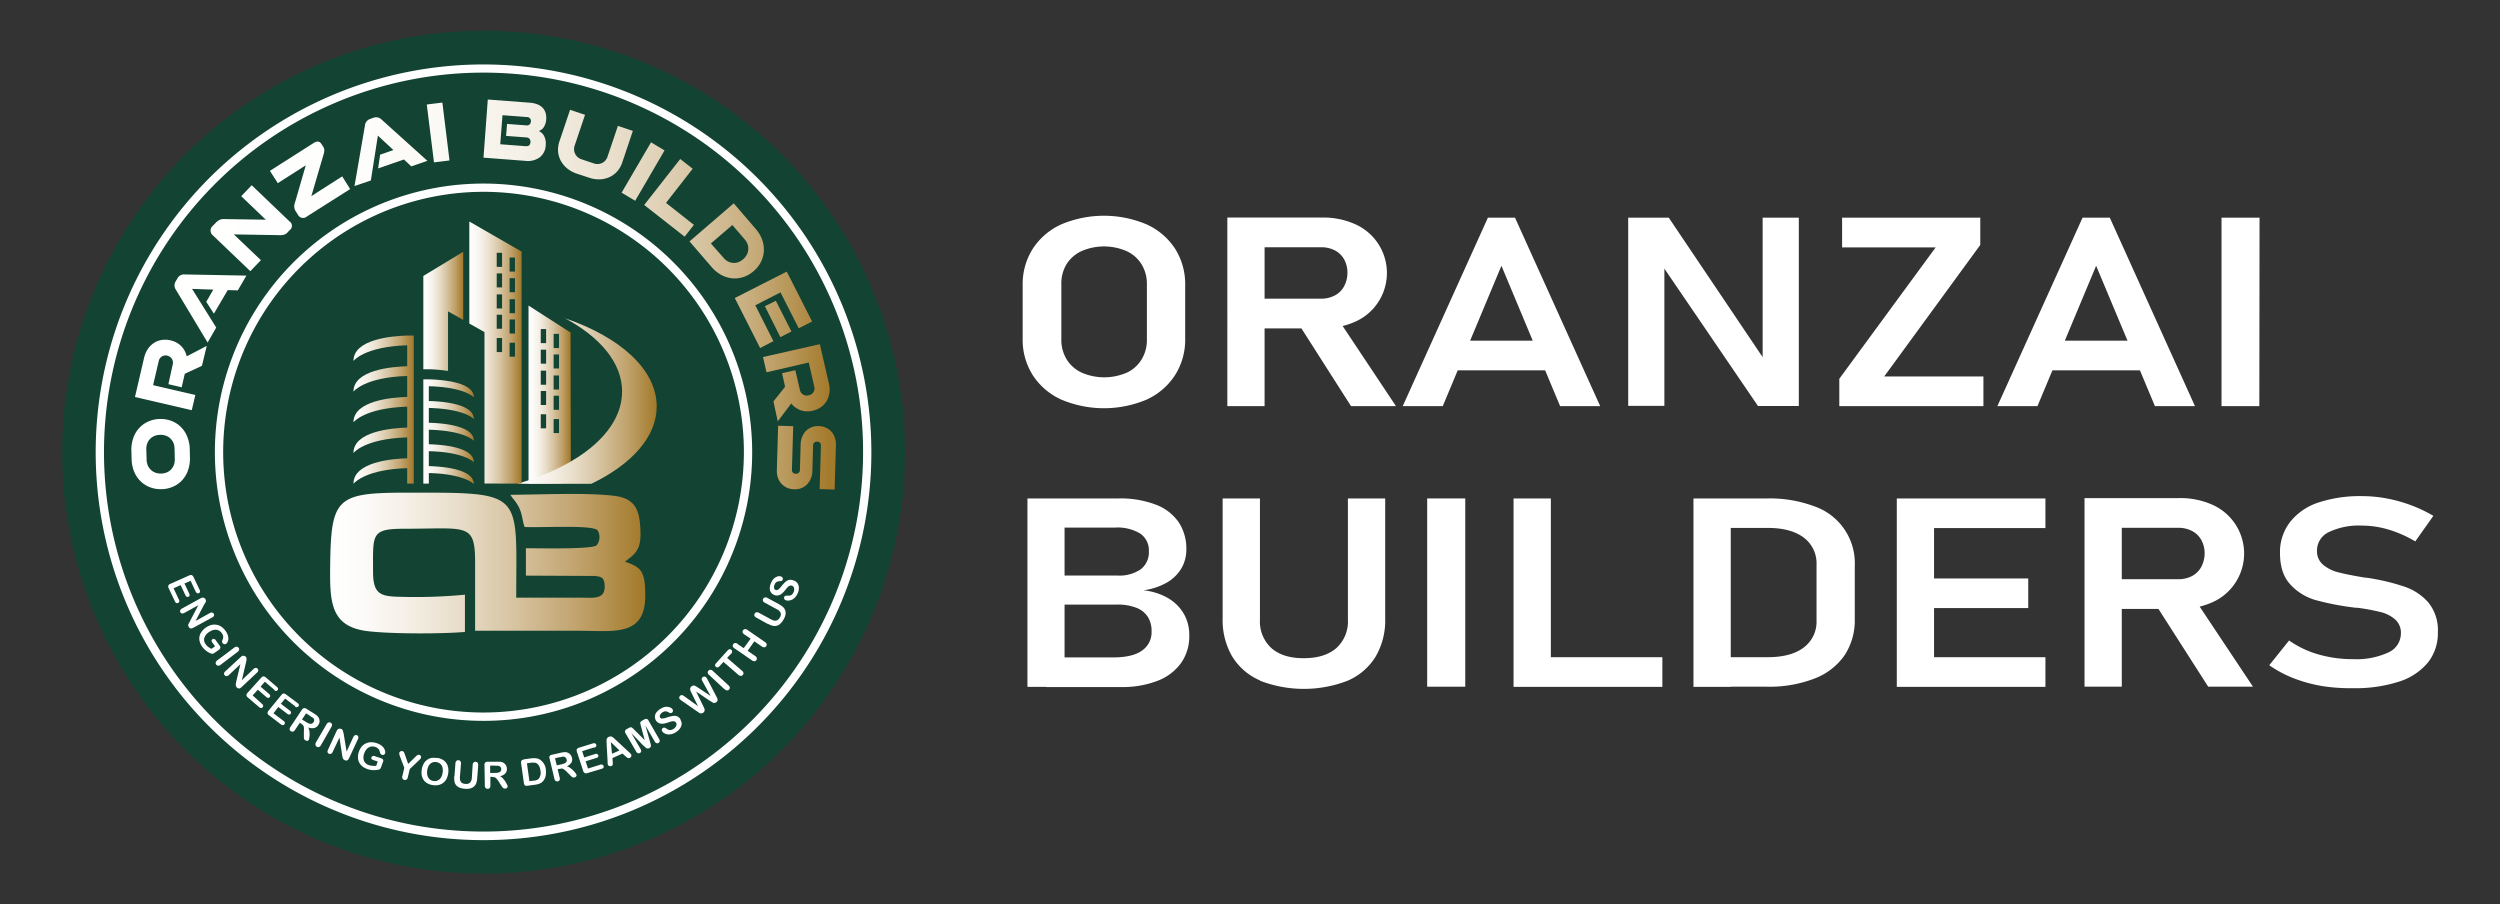
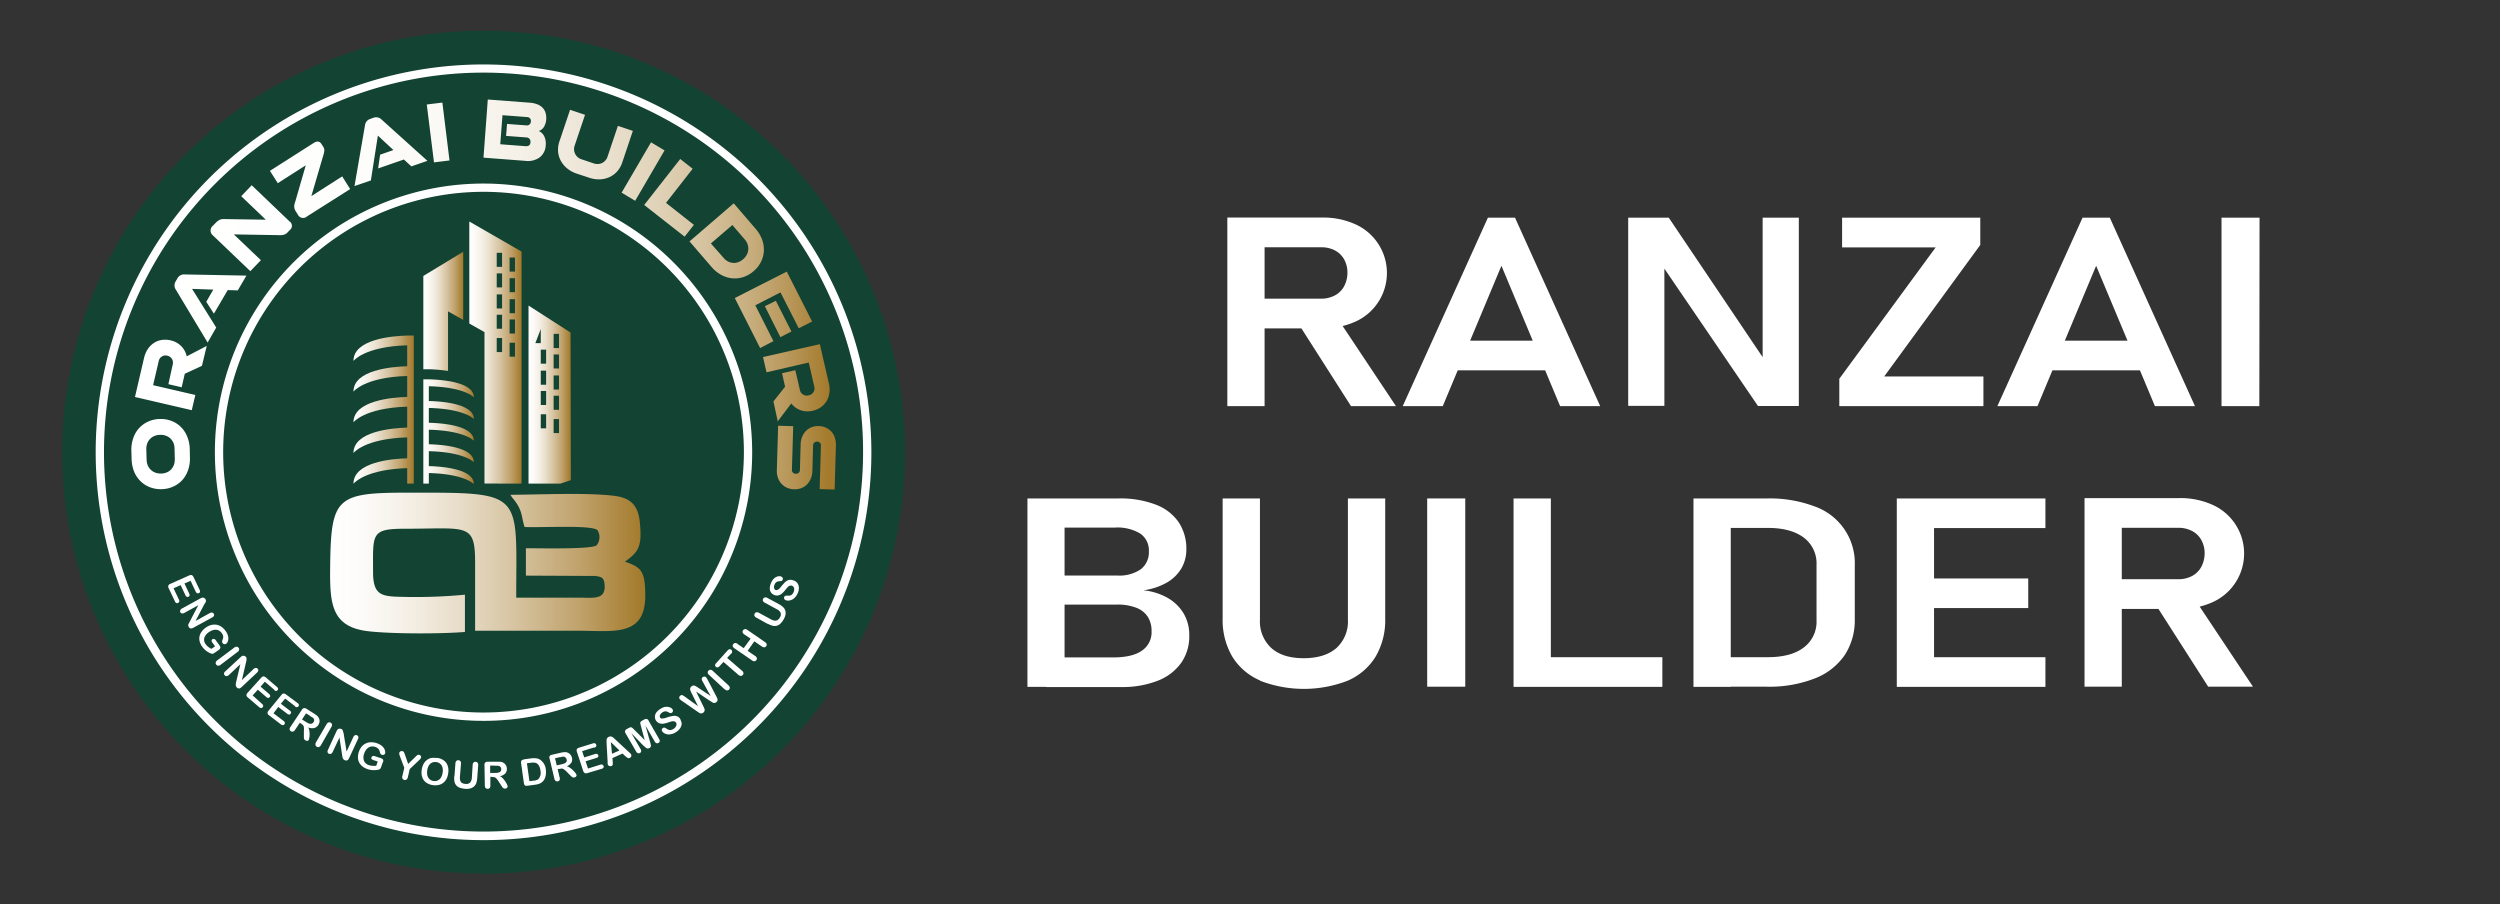
<svg xmlns="http://www.w3.org/2000/svg" xmlns:xlink="http://www.w3.org/1999/xlink" viewBox="0 0 581.81 210.47">
  <rect x="0" y="0" width="581.81" height="210.47" fill="#333333" stroke="none" />
  <defs>
    <style>.a{fill:#134332;}.b{fill:url(#a);}.c,.k{fill:#fff;}.c,.d,.e,.f,.g,.h,.i,.j{fill-rule:evenodd;}.d{fill:url(#b);}.e{fill:url(#c);}.f{fill:url(#d);}.g{fill:url(#e);}.h{fill:url(#f);}.i{fill:url(#g);}.j{fill:url(#h);}</style>
    <linearGradient id="a" x1="30.57" y1="68.56" x2="194.54" y2="68.56" gradientUnits="userSpaceOnUse">
      <stop offset="0" stop-color="#fff" />
      <stop offset="0.3" stop-color="#fefefd" />
      <stop offset="0.44" stop-color="#fbf9f5" />
      <stop offset="0.55" stop-color="#f5f1e8" />
      <stop offset="0.65" stop-color="#ede5d6" />
      <stop offset="0.73" stop-color="#e3d6be" />
      <stop offset="0.81" stop-color="#d6c3a0" />
      <stop offset="0.88" stop-color="#c7ad7d" />
      <stop offset="0.94" stop-color="#b69455" />
      <stop offset="0.99" stop-color="#a47a2c" />
    </linearGradient>
    <linearGradient id="b" x1="76.81" y1="131.05" x2="150.12" y2="131.05" gradientUnits="userSpaceOnUse">
      <stop offset="0" stop-color="#fff" />
      <stop offset="0.1" stop-color="#fcfbf9" />
      <stop offset="0.24" stop-color="#f5f0e7" />
      <stop offset="0.41" stop-color="#e8ddc9" />
      <stop offset="0.59" stop-color="#d6c3a0" />
      <stop offset="0.79" stop-color="#c0a26c" />
      <stop offset="0.99" stop-color="#a47b2d" />
      <stop offset="0.99" stop-color="#a47a2c" />
    </linearGradient>
    <linearGradient id="c" x1="123.04" y1="91.83" x2="132.82" y2="91.83" xlink:href="#b" />
    <linearGradient id="d" x1="120.39" y1="93.25" x2="152.83" y2="93.25" xlink:href="#b" />
    <linearGradient id="e" x1="109.21" y1="82.09" x2="121.37" y2="82.09" xlink:href="#b" />
    <linearGradient id="f" x1="98.52" y1="72.46" x2="107.8" y2="72.46" xlink:href="#b" />
    <linearGradient id="g" x1="82.26" y1="95.32" x2="96.3" y2="95.32" xlink:href="#b" />
    <linearGradient id="h" x1="98.52" y1="100.41" x2="110.27" y2="100.41" xlink:href="#b" />
  </defs>
  <circle class="a" cx="112.54" cy="105.23" r="98.08" />
  <path class="b" d="M181.09,99.08l3.51.1-.3,10.14a.84.84,0,0,0,.89.93.93.93,0,0,0,.7-.23.9.9,0,0,0,.27-.64l.17-6a4.91,4.91,0,0,1,.36-1.74,4.08,4.08,0,0,1,.87-1.35,3.78,3.78,0,0,1,1.31-.86,4.18,4.18,0,0,1,1.68-.27,4.13,4.13,0,0,1,1.67.37,3.87,3.87,0,0,1,1.28.93,3.82,3.82,0,0,1,.79,1.41,5.22,5.22,0,0,1,.25,1.75l-.3,10.31-3.49-.1.3-10.15a.91.91,0,0,0-.22-.64.84.84,0,0,0-.66-.26.94.94,0,0,0-.67.22.87.87,0,0,0-.27.63l-.17,6a4.82,4.82,0,0,1-.36,1.74,4.09,4.09,0,0,1-.88,1.36,3.84,3.84,0,0,1-1.33.87,4.19,4.19,0,0,1-1.67.27,4.32,4.32,0,0,1-1.69-.37,3.94,3.94,0,0,1-2.1-2.35,5,5,0,0,1-.24-1.76ZM180,93.42,182.71,90,182,86.86l3.09-.71,1.06,4.56A1.62,1.62,0,0,0,188.2,92a1.64,1.64,0,0,0,1.12-.75,1.62,1.62,0,0,0,.18-1.3l-1.28-5.58-9.83,2.27-.82-3.54,13.23-3,2.1,9.11a6,6,0,0,1,.13,2.18,5.2,5.2,0,0,1-.62,1.89,4.68,4.68,0,0,1-1.32,1.45,5.24,5.24,0,0,1-1.92.85,5,5,0,0,1-2.84-.11,4.83,4.83,0,0,1-2.18-1.58L181,98.06Zm-9-24.06,12.1-6.15L189,74.82l-3.11,1.58-4.25-8.35-5.86,3L180,79.4,176.9,81Zm7,1.9L180.56,70l3.63,7.15-2.58,1.31ZM168.39,60a3.34,3.34,0,0,0,1,.83,3.2,3.2,0,0,0,1.18.35,3.07,3.07,0,0,0,1.23-.16,3.84,3.84,0,0,0,2-1.75,3,3,0,0,0,.34-1.19,2.91,2.91,0,0,0-.16-1.23,3.35,3.35,0,0,0-.67-1.14l-2.87-3.34-5,4.29Zm-7.92-3.82,10.29-8.86,5.09,5.92a8.08,8.08,0,0,1,1.5,2.49,6.7,6.7,0,0,1,.42,2.62,6.48,6.48,0,0,1-.64,2.53,6.84,6.84,0,0,1-1.74,2.22,6.94,6.94,0,0,1-2.46,1.4,6.27,6.27,0,0,1-2.6.26,6.64,6.64,0,0,1-2.52-.81,8.1,8.1,0,0,1-2.24-1.85ZM149.92,47.7,158.31,37l2.89,2.27L155,47.21l6.49,5.12-2.16,2.75Zm-5.26-2.86,6.85-11.72L154.66,35l-6.84,11.73ZM134.2,40.4A7,7,0,0,1,132,39.2a6.08,6.08,0,0,1-1.48-1.77,5.48,5.48,0,0,1-.64-2.16,6.08,6.08,0,0,1,.32-2.39l2.47-7.33,3.48,1.17-2.38,7.07a2.48,2.48,0,0,0,1.63,3.3l2.73.92a2.58,2.58,0,0,0,2-.08,2.54,2.54,0,0,0,1.29-1.57l2.38-7.07,3.48,1.17-2.46,7.33a5.84,5.84,0,0,1-1.19,2.1,5.31,5.31,0,0,1-1.82,1.34,6,6,0,0,1-2.25.51,7,7,0,0,1-2.48-.39Zm-16.42-8.77.22-2.79,4.47.34a1,1,0,0,0,.76-.2,1,1,0,0,0,.32-.71.94.94,0,0,0-.21-.73,1,1,0,0,0-.72-.3l-5.68-.43-.52,6.76,5.87.45c.72.06,1.11-.24,1.16-.89a1.11,1.11,0,0,0-.21-.81,1.07,1.07,0,0,0-.77-.34Zm-5.26,5.06,1-13.53,9.79.74a5.87,5.87,0,0,1,1.84.42,3.34,3.34,0,0,1,1.21.84,3,3,0,0,1,.63,1.19,4.43,4.43,0,0,1,.13,1.42,3.93,3.93,0,0,1-.54,1.78,2.18,2.18,0,0,1-1.2.94,2.48,2.48,0,0,1,1.24,1.16A3.8,3.8,0,0,1,127,33.8a3.73,3.73,0,0,1-1.38,2.81,4.72,4.72,0,0,1-3.42.82ZM101,37.79,99.32,24.32l3.63-.45,1.66,13.47Zm-5.27.93L94,37.12,88,39.2,88.46,36l3.1-1.08-3.62-3.36L86.31,42,82.5,43.3l2.44-14.14a1.76,1.76,0,0,1,1.21-1.48l.79-.28a1.77,1.77,0,0,1,1.86.42l10.67,9.61ZM71.44,50.37a1.34,1.34,0,0,1-2.11-.4l-.45-.71a2.39,2.39,0,0,1-.4-1,2.87,2.87,0,0,1,.2-1.22l2.48-8.57-6.51,4.16-1.83-2.87L73,33.27c.79-.5,1.39-.42,1.82.25l.37.58a1.61,1.61,0,0,1,.29.88,3.72,3.72,0,0,1-.19,1l-2.83,9.66,7.18-4.59L81.49,44ZM67,54a2,2,0,0,1-1,.65,4.87,4.87,0,0,1-1.28.07l-10.3-.17,6.3,6-2.46,2.56-8.69-8.31a1.44,1.44,0,0,1,0-2.29l.61-.63a3.4,3.4,0,0,1,.55-.49,2.65,2.65,0,0,1,.52-.28,2.53,2.53,0,0,1,.56-.12,6.12,6.12,0,0,1,.62,0l9.43.14-5.72-5.47,2.44-2.55,8.8,8.42a1.22,1.22,0,0,1,.07,2ZM55.34,67.58,53,67.51,49.78,73,48,70.24l1.64-2.84-4.94-.17,5.62,9-2,3.49L40.92,67.41a1.76,1.76,0,0,1-.05-1.91l.42-.72A1.75,1.75,0,0,1,43,63.87l14.35.27ZM47,85.13l-4,1.86-.72,3.14-3.09-.72,1-4.56a1.68,1.68,0,0,0-.17-1.31A1.72,1.72,0,0,0,39,82.79a1.62,1.62,0,0,0-2.07,1.28l-1.3,5.57,9.83,2.28-.83,3.54L31.41,92.39l2.12-9.11a6.27,6.27,0,0,1,.84-2,5,5,0,0,1,1.4-1.43,4.42,4.42,0,0,1,1.81-.72,5.22,5.22,0,0,1,2.11.08,4.85,4.85,0,0,1,2.49,1.35,4.78,4.78,0,0,1,1.27,2.37l4.66-2.43ZM44.2,106.46a8.19,8.19,0,0,1-.41,2.89,6.72,6.72,0,0,1-1.31,2.31,6.28,6.28,0,0,1-2.1,1.55,6.82,6.82,0,0,1-2.76.63,7,7,0,0,1-2.78-.47,6.21,6.21,0,0,1-2.18-1.43,6.6,6.6,0,0,1-1.46-2.22,8.24,8.24,0,0,1-.57-2.87l-.06-2A8.11,8.11,0,0,1,31,102a6.58,6.58,0,0,1,1.32-2.31,6.38,6.38,0,0,1,2.1-1.55,6.74,6.74,0,0,1,2.75-.63,6.89,6.89,0,0,1,2.79.47,6.21,6.21,0,0,1,2.18,1.43,6.55,6.55,0,0,1,1.44,2.22,8,8,0,0,1,.58,2.85Zm-3.58-2.11a3.48,3.48,0,0,0-.27-1.31,3.41,3.41,0,0,0-.7-1,2.92,2.92,0,0,0-1.06-.64,3.4,3.4,0,0,0-1.34-.2,3.54,3.54,0,0,0-1.33.27,3,3,0,0,0-1.67,1.78,3.58,3.58,0,0,0-.2,1.32l.07,2.46a3.74,3.74,0,0,0,.28,1.31A3.09,3.09,0,0,0,36.17,110a3.76,3.76,0,0,0,2.67-.07,3,3,0,0,0,1-.7,3.28,3.28,0,0,0,.64-1.07,3.85,3.85,0,0,0,.2-1.34Z" />
  <path class="c" d="M112.54,42.72a62.52,62.52,0,1,0,62.51,62.51A62.58,62.58,0,0,0,112.54,42.72Zm0,123.1a60.59,60.59,0,1,1,60.58-60.59A60.66,60.66,0,0,1,112.54,165.82Z" />
  <path class="c" d="M112.54,15a90.26,90.26,0,1,0,90.25,90.25A90.36,90.36,0,0,0,112.54,15Zm88.32,90.25A88.34,88.34,0,0,1,31.16,139.6,88.33,88.33,0,0,1,193.91,70.87,87.66,87.66,0,0,1,200.86,105.23Z" />
  <path class="d" d="M118.78,115.17c.13.17.3.47.56.79s.23.26.54.68c1.78,2.39,1.48,3.91,2.21,6,3.79.21,16-.56,17,.8a3.06,3.06,0,0,1-.24,3.46c-1.07,1-14.08.67-16.46.69l0,6.37,16,.08c1.53.14,2.16.38,2.31,1.89.36,3.74-2.56,3.16-5.7,3.16H120.14c0-24.77,2.08-24.44-25-24.44-16.78,0-18.11,1-18.3,16.93-.1,8.51.06,14.16,8.52,15.28,5.26.69,17.44.68,22.84.21v-8.67a122.17,122.17,0,0,1-13.38.53c-5.62-.13-8,.13-8-5.82,0-8.87-.57-10.06,7.42-10.06,14.5,0,16.34-1.46,16.33,7.92v15.82c7.94,0,15.9,0,23.84,0,8.41,0,15.75,1.5,15.76-8.16,0-5.85-1-6.6-4.73-7.93,3.14-2.22,4-3.46,3.49-8.94-.35-4-2-5.89-6-6.37-6.54-.8-17.1-.27-24.1-.24" />
-   <path class="e" d="M125.85,76.58h1.25v3.27h-1.25Zm3,1.12h1.25V81h-1.25Zm-3,3.68h1.25v3.26h-1.25Zm3,1.11h1.25v3.26h-1.25Zm-3,3.78h1.25v3.26h-1.25Zm3,1.11h1.25v3.27h-1.25Zm-3,3.61h1.25v3.27h-1.25Zm3,1.11h1.25v3.27h-1.25Zm-3,4.31h1.25v3.27h-1.25Zm3,1.12h1.25v3.26h-1.25Zm4,14.21-2.43.81H123V71.11l9.78,6.28Z" />
-   <path class="f" d="M131.37,74c8.29,4.42,13.41,10.45,13.41,17.11,0,9.24-9.85,17.29-24.39,21.48h17.23c9.35-4.49,15.21-10.9,15.21-18,0-8.61-8.54-16.18-21.46-20.56" />
+   <path class="e" d="M125.85,76.58v3.27h-1.25Zm3,1.12h1.25V81h-1.25Zm-3,3.68h1.25v3.26h-1.25Zm3,1.11h1.25v3.26h-1.25Zm-3,3.78h1.25v3.26h-1.25Zm3,1.11h1.25v3.27h-1.25Zm-3,3.61h1.25v3.27h-1.25Zm3,1.11h1.25v3.27h-1.25Zm-3,4.31h1.25v3.27h-1.25Zm3,1.12h1.25v3.26h-1.25Zm4,14.21-2.43.81H123V71.11l9.78,6.28Z" />
  <path class="g" d="M115.6,58.83h1.25V62.1H115.6Zm3,1.11h1.25v3.27h-1.25Zm-3,3.69h1.25v3.26H115.6Zm3,1.11h1.25V68h-1.25Zm-3,3.78h1.25v3.26H115.6Zm3,1.11h1.25v3.26h-1.25Zm-3,3.61h1.25v3.27H115.6Zm3,1.11h1.25v3.27h-1.25Zm-3,4.31h1.25v3.27H115.6Zm3,1.11h1.25V83h-1.25Zm2.78,32.78v-54l-12.16-7V75.29l3.53,2v35.24Z" />
  <path class="h" d="M99.8,85.93a35.67,35.67,0,0,1,4.47.4V72.46l3.53,2V58.59l-9.28,5.63V85.93s.5,0,1.28,0" />
  <path class="i" d="M82.29,112.55c.31-.37,3.08-3.31,12.48-3.6v3.6H96.3V78.09s-.59,0-1.53,0c-3.64.1-12.51.88-12.51,5.91,0,0,2.48-3.33,12.51-3.64v4.87c-3.64.11-12.51.88-12.51,5.91,0,0,2.48-3.33,12.51-3.64v4.87c-3.64.11-12.51.89-12.51,5.91,0,0,2.48-3.32,12.51-3.64v4.87c-3.64.11-12.51.89-12.51,5.92,0,0,2.48-3.33,12.51-3.64v4.87c-3.63.1-12.46.88-12.51,5.87Z" />
  <path class="j" d="M99.8,89.89m-1.28,3.43v19.23H99.8v-2.46c7.32.19,9.83,2,10.36,2.46h.11c-.15-3.46-7.45-4-10.47-4.07V105c8.39.22,10.47,2.57,10.47,2.57,0-3.56-7.42-4.1-10.47-4.18V100c8.39.22,10.47,2.57,10.47,2.57,0-3.56-7.42-4.11-10.47-4.18V94.94c8.39.22,10.47,2.57,10.47,2.57,0-3.56-7.42-4.11-10.47-4.18V89.89a34.64,34.64,0,0,1,4.47.37c4.7.72,6,2.2,6,2.2,0-2.27-3-3.31-6-3.79a35.4,35.4,0,0,0-4.47-.39c-.78,0-1.28,0-1.28,0v1.6h0Z" />
  <path class="k" d="M149.81,173.61l-2.89-3,2.16,3.72a.76.76,0,0,1,.13.55.55.55,0,0,1-.28.36.58.58,0,0,1-.46.05.78.78,0,0,1-.42-.39l-2.48-4.27a.65.65,0,0,1-.09-.58,1,1,0,0,1,.44-.41l.35-.19a1.56,1.56,0,0,1,.49-.2.48.48,0,0,1,.32.09,3.62,3.62,0,0,1,.43.38l2.53,2.52-.92-3.41a4,4,0,0,1-.11-.55.41.41,0,0,1,.09-.31,1.58,1.58,0,0,1,.43-.31l.34-.19a1.1,1.1,0,0,1,.59-.16.62.62,0,0,1,.46.37L153.4,172a.79.79,0,0,1,.13.54.5.5,0,0,1-.29.36.54.54,0,0,1-.46.05.81.81,0,0,1-.41-.38l-2.16-3.73,1.11,3.93a5.61,5.61,0,0,1,.14.57.77.77,0,0,1,0,.39.67.67,0,0,1-.33.36.8.8,0,0,1-.38.1.75.75,0,0,1-.34-.1,1.13,1.13,0,0,1-.28-.22l-.28-.27m-7.42,1.82,1.73-.77-2-1.94Zm3.06.53-.61-.58-2.35,1.05.06.84a2.51,2.51,0,0,1,0,.7.46.46,0,0,1-.3.31.64.64,0,0,1-.47,0,.57.57,0,0,1-.34-.28,1,1,0,0,1-.07-.26c0-.09,0-.22,0-.4l-.24-4.32c0-.13,0-.27,0-.45a2.13,2.13,0,0,1,0-.45.73.73,0,0,1,.15-.35,1,1,0,0,1,.36-.28,1,1,0,0,1,.45-.09.81.81,0,0,1,.38.12,1.39,1.39,0,0,1,.31.23,5,5,0,0,1,.38.35l3.23,3a1.84,1.84,0,0,1,.46.52.52.52,0,0,1,0,.44.61.61,0,0,1-.33.34.65.65,0,0,1-.26.06.6.6,0,0,1-.23-.06,1.11,1.11,0,0,1-.26-.19Zm-7.24-2-2.77.86.48,1.46,2.55-.8a.66.66,0,0,1,.46,0,.46.46,0,0,1,.25.28.47.47,0,0,1,0,.37.66.66,0,0,1-.38.26l-2.55.79.55,1.69,2.87-.9a.66.66,0,0,1,.48,0,.46.46,0,0,1,.26.3.42.42,0,0,1,0,.38.65.65,0,0,1-.39.27l-3.34,1a.84.84,0,0,1-.63,0,.81.81,0,0,1-.37-.5l-1.46-4.44a1,1,0,0,1-.06-.45.44.44,0,0,1,.17-.31.89.89,0,0,1,.4-.21l3.24-1a.72.72,0,0,1,.48,0,.47.47,0,0,1,.26.29.45.45,0,0,1,0,.38A.6.6,0,0,1,138.21,174Zm-7.92,2.25-1.16.26.4,1.66,1.12-.25a3.28,3.28,0,0,0,.75-.25.93.93,0,0,0,.41-.37.74.74,0,0,0,0-.54.78.78,0,0,0-.24-.41.79.79,0,0,0-.43-.21A2.66,2.66,0,0,0,130.29,176.26Zm-.11,2.7-.44.1.46,1.94a.83.83,0,0,1,0,.6.62.62,0,0,1-.41.29.65.65,0,0,1-.52-.09.84.84,0,0,1-.29-.52l-1.11-4.65a.8.8,0,0,1,0-.61.81.81,0,0,1,.55-.31l2-.46a5.17,5.17,0,0,1,.73-.13,1.85,1.85,0,0,1,.58,0,1.7,1.7,0,0,1,.6.23,1.48,1.48,0,0,1,.46.44,1.63,1.63,0,0,1,.27.6,1.49,1.49,0,0,1-.14,1.17,2.38,2.38,0,0,1-1.05.84,2.19,2.19,0,0,1,.76.36,5.21,5.21,0,0,1,.72.6,6.35,6.35,0,0,1,.53.6,1.48,1.48,0,0,1,.24.4.44.44,0,0,1,0,.25.48.48,0,0,1-.17.23.53.53,0,0,1-.29.14.69.69,0,0,1-.38,0,1.44,1.44,0,0,1-.31-.19c-.09-.09-.22-.21-.38-.38l-.7-.7a4.16,4.16,0,0,0-.65-.57,1.27,1.27,0,0,0-.51-.23A1.66,1.66,0,0,0,130.18,179Zm-7.59-1.27.58,4.17,1-.13c.21,0,.37,0,.49-.08a2.05,2.05,0,0,0,.37-.13,1.23,1.23,0,0,0,.31-.24,2.24,2.24,0,0,0,.39-1.9,2.73,2.73,0,0,0-.48-1.33,1.23,1.23,0,0,0-.77-.48,3.47,3.47,0,0,0-1,0Zm-.63-.93,1.67-.22a5.51,5.51,0,0,1,1.13,0,2.18,2.18,0,0,1,.91.33,3.13,3.13,0,0,1,1.33,2.37,5.26,5.26,0,0,1,0,1,2.93,2.93,0,0,1-.2.86,2.55,2.55,0,0,1-.43.73,2.33,2.33,0,0,1-.51.43,2.65,2.65,0,0,1-.62.27,5.09,5.09,0,0,1-.78.16l-1.67.22a1.14,1.14,0,0,1-.54,0,.57.57,0,0,1-.27-.26,2.08,2.08,0,0,1-.12-.48l-.63-4.51a.81.81,0,0,1,.11-.61A.87.87,0,0,1,122,176.76Zm-6.73,1.47-1.2,0,0,1.71,1.16,0a2.88,2.88,0,0,0,.78-.09.93.93,0,0,0,.48-.27.8.8,0,0,0,.16-.53.77.77,0,0,0-.14-.45.79.79,0,0,0-.38-.29A3,3,0,0,0,115.23,178.23Zm-.7,2.63h-.45l0,2a.83.83,0,0,1-.16.59.65.65,0,0,1-.47.19.62.62,0,0,1-.48-.19.9.9,0,0,1-.18-.57l-.08-4.77a.74.74,0,0,1,.18-.59.83.83,0,0,1,.6-.19l2.1,0c.29,0,.53,0,.74,0a1.92,1.92,0,0,1,.56.13,1.65,1.65,0,0,1,.9.87,2,2,0,0,1,.13.64,1.51,1.51,0,0,1-.39,1.12,2.34,2.34,0,0,1-1.21.61,2.1,2.1,0,0,1,.67.51,5.73,5.73,0,0,1,.57.73,6,6,0,0,1,.4.7,1.42,1.42,0,0,1,.14.43.44.44,0,0,1-.07.24.6.6,0,0,1-.22.2.66.66,0,0,1-.32.07.7.7,0,0,1-.37-.09,1.23,1.23,0,0,1-.26-.25l-.29-.44-.54-.83a4.75,4.75,0,0,0-.51-.69,1.29,1.29,0,0,0-.45-.33A1.59,1.59,0,0,0,114.53,180.86Zm-8.81-.17.23-3a.8.8,0,0,1,.23-.55.59.59,0,0,1,.47-.16.62.62,0,0,1,.46.23.79.79,0,0,1,.13.58l-.24,3a2.66,2.66,0,0,0,.06.88,1,1,0,0,0,.38.57,1.54,1.54,0,0,0,.83.25,1.29,1.29,0,0,0,1.1-.31,1.85,1.85,0,0,0,.4-1.16L110,178a.82.82,0,0,1,.22-.55.63.63,0,0,1,.48-.16.65.65,0,0,1,.45.22.82.82,0,0,1,.14.59l-.23,3a4.53,4.53,0,0,1-.24,1.21,1.92,1.92,0,0,1-.62.81,2.09,2.09,0,0,1-.84.39,3.39,3.39,0,0,1-1.08.07,4.76,4.76,0,0,1-1.26-.25,2.1,2.1,0,0,1-.82-.54,1.88,1.88,0,0,1-.43-.87A4.59,4.59,0,0,1,105.72,180.69Zm-2.74-.87a2.94,2.94,0,0,0-.06-1.2,1.65,1.65,0,0,0-.54-.83,1.77,1.77,0,0,0-.92-.38,1.74,1.74,0,0,0-.72.05,1.49,1.49,0,0,0-.62.33,2,2,0,0,0-.47.64,3.1,3.1,0,0,0-.26.92,3.15,3.15,0,0,0,0,1,1.93,1.93,0,0,0,.29.75,1.59,1.59,0,0,0,.51.49,1.71,1.71,0,0,0,.68.23,1.68,1.68,0,0,0,.94-.12,1.66,1.66,0,0,0,.75-.65A2.83,2.83,0,0,0,103,179.82Zm-1.38-3.4a3.46,3.46,0,0,1,1.63.61,2.55,2.55,0,0,1,.92,1.25,3.72,3.72,0,0,1,.12,1.72,4,4,0,0,1-.37,1.27,2.82,2.82,0,0,1-.74.93,2.65,2.65,0,0,1-1.06.53,3.59,3.59,0,0,1-1.36.05,3.43,3.43,0,0,1-1.29-.41,2.5,2.5,0,0,1-.89-.78,2.84,2.84,0,0,1-.45-1.1,4.09,4.09,0,0,1,0-1.31,3.85,3.85,0,0,1,.39-1.27,2.66,2.66,0,0,1,.75-.93,2.71,2.71,0,0,1,1-.51A3.83,3.83,0,0,1,101.6,176.42Zm-8,4.24.45-1.91-1-2.63a4,4,0,0,1-.16-.55.72.72,0,0,1,0-.32.51.51,0,0,1,.26-.32.58.58,0,0,1,.45-.06.52.52,0,0,1,.36.23,4.91,4.91,0,0,1,.26.65l.73,2.09,1.61-1.57c.09-.1.18-.18.24-.24l.21-.18a.64.64,0,0,1,.23-.12.5.5,0,0,1,.27,0,.51.51,0,0,1,.36.24.44.44,0,0,1,.08.38.71.71,0,0,1-.15.3,4.29,4.29,0,0,1-.38.39l-2.1,2-.45,1.92a.83.83,0,0,1-.31.52.63.63,0,0,1-.5.09.62.62,0,0,1-.41-.28A.81.81,0,0,1,93.62,180.66Zm-4.55-3.2-.4,1.13a1.19,1.19,0,0,1-.17.34.69.69,0,0,1-.25.19,1.84,1.84,0,0,1-.39.1,5.58,5.58,0,0,1-1.2.07,5,5,0,0,1-1.15-.24,4.07,4.07,0,0,1-1.19-.63,2.91,2.91,0,0,1-.76-.93,2.88,2.88,0,0,1-.28-1.17,3.8,3.8,0,0,1,.23-1.33,4,4,0,0,1,.65-1.19,2.85,2.85,0,0,1,2.17-1,4,4,0,0,1,1.4.24,3.49,3.49,0,0,1,1,.52,2.5,2.5,0,0,1,.62.65,2.06,2.06,0,0,1,.26.65,1.28,1.28,0,0,1,0,.53.54.54,0,0,1-.31.32.64.64,0,0,1-.47,0,.65.65,0,0,1-.23-.15.68.68,0,0,1-.14-.23,5.28,5.28,0,0,0-.2-.65,1.26,1.26,0,0,0-.32-.44,1.77,1.77,0,0,0-.63-.35,2.11,2.11,0,0,0-.81-.11,1.65,1.65,0,0,0-.71.23,1.89,1.89,0,0,0-.6.54,3,3,0,0,0-.43.82,2.43,2.43,0,0,0-.07,1.75,1.75,1.75,0,0,0,1.16,1,2.77,2.77,0,0,0,.83.16,4.26,4.26,0,0,0,.86,0l.34-1-.94-.31a1.29,1.29,0,0,1-.49-.27.38.38,0,0,1,0-.4.45.45,0,0,1,.26-.28.61.61,0,0,1,.44,0l1.39.46a2.09,2.09,0,0,1,.42.19.51.51,0,0,1,.21.29A.8.8,0,0,1,89.07,177.46Zm-9.14-6.82.71,4.33,1.56-3.37a.86.86,0,0,1,.38-.43.57.57,0,0,1,.46,0,.55.55,0,0,1,.33.34.8.8,0,0,1-.09.56l-2.06,4.44c-.23.5-.56.65-1,.47a1.3,1.3,0,0,1-.26-.17.94.94,0,0,1-.18-.25,2.26,2.26,0,0,1-.1-.31l-.06-.35L79,171.65,77.42,175a.83.83,0,0,1-.38.42.59.59,0,0,1-.47,0,.55.55,0,0,1-.33-.34.77.77,0,0,1,.08-.56l2-4.36a1.61,1.61,0,0,1,.27-.41.7.7,0,0,1,.38-.17.79.79,0,0,1,.43.06.77.77,0,0,1,.25.16.76.76,0,0,1,.13.23,1.12,1.12,0,0,1,.07.29Zm-6.42,2.18L76,168.55a.92.92,0,0,1,.44-.42.67.67,0,0,1,.5.05.64.64,0,0,1,.32.39.81.81,0,0,1-.13.59l-2.44,4.27a.89.89,0,0,1-.45.42.64.64,0,0,1-.5-.06.6.6,0,0,1-.31-.39A.79.79,0,0,1,73.51,172.82Zm-1.3-6.12-1-.63-.95,1.43,1,.62a3.5,3.5,0,0,0,.7.35,1.09,1.09,0,0,0,.56,0,.89.89,0,0,0,.57-.8.76.76,0,0,0-.15-.45A2.69,2.69,0,0,0,72.21,166.7Zm-2.07,1.8-.38-.24-1.12,1.67a.81.81,0,0,1-.47.39.62.62,0,0,1-.49-.09.58.58,0,0,1-.3-.41.86.86,0,0,1,.18-.57l2.67-4a.78.78,0,0,1,.48-.39.85.85,0,0,1,.61.16l1.76,1.11a6.74,6.74,0,0,1,.61.43,1.65,1.65,0,0,1,.38.42,1.53,1.53,0,0,1,.25,1.2,1.77,1.77,0,0,1-.26.6,1.59,1.59,0,0,1-1,.72,2.37,2.37,0,0,1-1.35-.15,2.23,2.23,0,0,1,.26.79,5.57,5.57,0,0,1,.06.91,5.68,5.68,0,0,1-.08.8,1.67,1.67,0,0,1-.12.44.58.58,0,0,1-.21.16.56.56,0,0,1-.29,0,.83.83,0,0,1-.31-.11.66.66,0,0,1-.25-.28,1,1,0,0,1-.07-.34c0-.13,0-.3,0-.53l0-1a3.65,3.65,0,0,0,0-.85,1.11,1.11,0,0,0-.19-.52A1.58,1.58,0,0,0,70.14,168.5Zm-1.51-4.11-2.29-1.75-1,1.2,2.11,1.61a.62.62,0,0,1,.26.37.4.4,0,0,1-.1.35.51.51,0,0,1-.33.19.66.66,0,0,1-.43-.17l-2.11-1.6L63.65,166l2.37,1.8a.64.64,0,0,1,.27.39.43.43,0,0,1-.11.38.49.49,0,0,1-.35.19.68.68,0,0,1-.44-.17l-2.76-2.11a.8.8,0,0,1-.37-.5.82.82,0,0,1,.23-.58l3-3.67a1.15,1.15,0,0,1,.34-.3.51.51,0,0,1,.36,0,1.14,1.14,0,0,1,.41.21l2.68,2a.67.67,0,0,1,.28.38.43.43,0,0,1-.11.37.47.47,0,0,1-.34.19A.68.68,0,0,1,68.63,164.39Zm-4.82-3.81-2.19-1.87-1,1.15,2,1.72a.61.61,0,0,1,.24.38.39.39,0,0,1-.12.35.47.47,0,0,1-.34.17.66.66,0,0,1-.42-.19l-2-1.72-1.2,1.33L61,163.83a.66.66,0,0,1,.25.4.48.48,0,0,1-.13.37.48.48,0,0,1-.36.17.68.68,0,0,1-.44-.19l-2.64-2.26a.79.79,0,0,1-.33-.52.81.81,0,0,1,.26-.56l3.17-3.51a1.1,1.1,0,0,1,.36-.28.58.58,0,0,1,.37,0,1.36,1.36,0,0,1,.39.23l2.56,2.2a.62.62,0,0,1,.25.39.49.49,0,0,1-.12.36.48.48,0,0,1-.36.17A.65.65,0,0,1,63.81,160.58ZM57.29,154l-1,4.28L59,155.7a.86.86,0,0,1,.51-.26.56.56,0,0,1,.43.17.59.59,0,0,1,.17.44.81.81,0,0,1-.29.48l-3.61,3.39c-.4.38-.76.4-1.08.08a1.38,1.38,0,0,1-.19-.25.72.72,0,0,1-.06-.29.93.93,0,0,1,0-.33l.06-.35,1-4.2-2.68,2.52a.81.81,0,0,1-.52.25.52.52,0,0,1-.43-.18.5.5,0,0,1-.17-.43.72.72,0,0,1,.28-.49L56,152.93a1.46,1.46,0,0,1,.4-.29.74.74,0,0,1,.42,0,.72.72,0,0,1,.38.21.67.67,0,0,1,.16.24.59.59,0,0,1,0,.26,1.13,1.13,0,0,1,0,.3Zm-6.78-.28,4-3a.88.88,0,0,1,.57-.21.62.62,0,0,1,.44.23.58.58,0,0,1,.13.48.77.77,0,0,1-.35.49l-3.95,3a.82.82,0,0,1-.58.21.6.6,0,0,1-.44-.24.55.55,0,0,1-.13-.47A.83.83,0,0,1,50.51,153.71Zm.41-2.47-1,.69a1.23,1.23,0,0,1-.35.19.54.54,0,0,1-.31,0,1.32,1.32,0,0,1-.38-.13,5,5,0,0,1-1-.62,4.26,4.26,0,0,1-.79-.84,3.47,3.47,0,0,1-.6-1.18,2.63,2.63,0,0,1,.4-2.3,3.9,3.9,0,0,1,1-1,4.12,4.12,0,0,1,1.23-.6,2.89,2.89,0,0,1,2.38.38,3.86,3.86,0,0,1,1,1,3.1,3.1,0,0,1,.52,1,2.38,2.38,0,0,1,.12.88,2,2,0,0,1-.17.68,1.23,1.23,0,0,1-.33.42.62.62,0,0,1-.84-.16.51.51,0,0,1-.1-.25.5.5,0,0,1,0-.27,4.92,4.92,0,0,0,.22-.64,1.34,1.34,0,0,0,0-.53,1.67,1.67,0,0,0-.32-.64,1.91,1.91,0,0,0-.59-.55,1.64,1.64,0,0,0-.71-.22,2.11,2.11,0,0,0-.81.11,3,3,0,0,0-.84.43,2.52,2.52,0,0,0-1.11,1.38,1.72,1.72,0,0,0,.35,1.48,2.8,2.8,0,0,0,.59.6,4.28,4.28,0,0,0,.73.44l.84-.59-.58-.79a1,1,0,0,1-.23-.49.38.38,0,0,1,.2-.36.44.44,0,0,1,.37-.07.55.55,0,0,1,.36.25l.85,1.16a1.64,1.64,0,0,1,.23.39.45.45,0,0,1,0,.36A.84.84,0,0,1,50.92,151.24ZM47.56,140.6l-2.05,3.91,3.3-1.82a.83.83,0,0,1,.56-.13.53.53,0,0,1,.37.27.55.55,0,0,1,.06.46.8.8,0,0,1-.41.4L45,146.09c-.49.27-.85.21-1.07-.18a.75.75,0,0,1-.11-.29.61.61,0,0,1,0-.3A1.28,1.28,0,0,1,44,145l.15-.32,2-3.83-3.25,1.79a.88.88,0,0,1-.56.12.6.6,0,0,1-.38-.28.51.51,0,0,1,0-.46.83.83,0,0,1,.4-.41l4.28-2.35a1.44,1.44,0,0,1,.46-.18.74.74,0,0,1,.41.08.73.73,0,0,1,.31.29.68.68,0,0,1,.1.28.74.74,0,0,1,0,.26,1.68,1.68,0,0,1-.13.28Zm-2-2.87-1.21-2.57-1.42.63,1.11,2.37a.64.64,0,0,1,.07.45.46.46,0,0,1-.26.27.5.5,0,0,1-.38,0,.62.62,0,0,1-.31-.34l-1.12-2.37-1.65.74,1.26,2.66a.65.65,0,0,1,.06.46.53.53,0,0,1-.68.3.64.64,0,0,1-.31-.35l-1.47-3.1a.66.66,0,0,1,.39-1L44,133.93a1.22,1.22,0,0,1,.45-.11.48.48,0,0,1,.34.13,1,1,0,0,1,.26.36l1.42,3a.61.61,0,0,1,.07.46.49.49,0,0,1-.27.28.48.48,0,0,1-.39,0A.65.65,0,0,1,45.57,137.73Z" />
  <path class="k" d="M184.8,135.11a1.86,1.86,0,0,1,.83.68,1.93,1.93,0,0,1,.29,1.06,2.9,2.9,0,0,1-.32,1.31,3,3,0,0,1-1,1.24,2.15,2.15,0,0,1-.92.35,1.55,1.55,0,0,1-.87-.09.57.57,0,0,1-.3-.31.54.54,0,0,1,0-.43.46.46,0,0,1,.26-.25,1,1,0,0,1,.45-.06,2.64,2.64,0,0,0,.58,0,1.06,1.06,0,0,0,.47-.22,1.54,1.54,0,0,0,.4-.55,1.5,1.5,0,0,0,.14-.93.83.83,0,0,0-.46-.59.76.76,0,0,0-.55,0,1.26,1.26,0,0,0-.49.32c-.14.15-.32.37-.54.64a5.82,5.82,0,0,1-.81.87,1.94,1.94,0,0,1-.84.41,1.54,1.54,0,0,1-1-.13,1.58,1.58,0,0,1-.74-.63,1.72,1.72,0,0,1-.23-1,3.43,3.43,0,0,1,.33-1.23,3.13,3.13,0,0,1,.55-.84,2.14,2.14,0,0,1,.65-.47,1.75,1.75,0,0,1,.63-.17,1.24,1.24,0,0,1,.52.1.56.56,0,0,1,.31.31.47.47,0,0,1,0,.43.5.5,0,0,1-.23.26,1.92,1.92,0,0,1-.44.07,1.8,1.8,0,0,0-.69.15,1.23,1.23,0,0,0-.5.61,1.26,1.26,0,0,0-.13.8.62.62,0,0,0,.35.49.61.61,0,0,0,.35,0,1,1,0,0,0,.33-.16,1.93,1.93,0,0,0,.3-.27c.08-.09.22-.25.4-.48s.45-.53.66-.75a2.65,2.65,0,0,1,.64-.51,1.58,1.58,0,0,1,.7-.21,1.81,1.81,0,0,1,.81.18m-6.1,10.06L176,143.72a.79.79,0,0,1-.42-.43.55.55,0,0,1,.05-.48.63.63,0,0,1,.4-.32,1,1,0,0,1,.6.13l2.74,1.49a3,3,0,0,0,.84.32,1.08,1.08,0,0,0,.69-.1,1.51,1.51,0,0,0,.59-.63,1.21,1.21,0,0,0,.17-1.1,1.87,1.87,0,0,0-.92-.84l-2.76-1.5a.89.89,0,0,1-.43-.43.61.61,0,0,1,.06-.49.61.61,0,0,1,.4-.3.83.83,0,0,1,.6.12l2.68,1.45a5,5,0,0,1,1,.72,1.88,1.88,0,0,1,.5.88,2.15,2.15,0,0,1,0,.91,3.61,3.61,0,0,1-.4,1,4.36,4.36,0,0,1-.76,1,1.94,1.94,0,0,1-.84.5,2.06,2.06,0,0,1-1,0A4.57,4.57,0,0,1,178.7,145.17Zm-7,4.67,1.49,1,1.61-2.21-1.49-1a.89.89,0,0,1-.38-.47.56.56,0,0,1,.11-.48.64.64,0,0,1,.43-.27.85.85,0,0,1,.58.19l4.1,2.83a.82.82,0,0,1,.38.47.61.61,0,0,1-.11.49.64.64,0,0,1-.43.26,1,1,0,0,1-.59-.2l-1.74-1.2L174,151.46l1.75,1.21a.82.82,0,0,1,.38.47.59.59,0,0,1-.11.49.62.62,0,0,1-.43.26.91.91,0,0,1-.58-.2l-4.1-2.82a.89.89,0,0,1-.38-.47.58.58,0,0,1,.11-.48.67.67,0,0,1,.43-.27A.87.87,0,0,1,171.66,149.84Zm-1.44,2.27-.93,1,3.48,3a.81.81,0,0,1,.32.51.55.55,0,0,1-.16.46.63.63,0,0,1-.45.22.89.89,0,0,1-.57-.25l-3.47-3-.93,1a.76.76,0,0,1-.44.27.53.53,0,0,1-.39-.13.49.49,0,0,1-.19-.38.73.73,0,0,1,.22-.45l2.71-3a.76.76,0,0,1,.44-.27.54.54,0,0,1,.4.13.49.49,0,0,1,.18.37A.68.68,0,0,1,170.22,152.11Zm-1.54,8.3L165,157.05a.77.77,0,0,1-.3-.52.57.57,0,0,1,.18-.45.6.6,0,0,1,.46-.21.82.82,0,0,1,.55.27l3.65,3.36a.81.81,0,0,1,.3.52.58.58,0,0,1-.18.47.62.62,0,0,1-.46.19A.82.82,0,0,1,168.68,160.41Zm-3.41,2.69L162,160.94l1.7,3.48a5.22,5.22,0,0,1,.26.58.7.7,0,0,1,0,.41.65.65,0,0,1-.26.41.94.94,0,0,1-.35.19.74.74,0,0,1-.36,0,1.45,1.45,0,0,1-.37-.19l-.35-.23-3.6-2.5a2.48,2.48,0,0,1-.45-.36.53.53,0,0,1-.14-.41.56.56,0,0,1,.22-.4.49.49,0,0,1,.5-.14,2.63,2.63,0,0,1,.59.35l3.06,2.22-1.56-3.16c-.12-.25-.2-.44-.25-.57a.82.82,0,0,1,0-.44.7.7,0,0,1,.28-.43.78.78,0,0,1,.49-.21.76.76,0,0,1,.41.1c.12.06.3.17.55.33l3,2-1.8-3.27-.21-.41a.78.78,0,0,1-.05-.34.51.51,0,0,1,.21-.34.57.57,0,0,1,.43-.15.6.6,0,0,1,.41.2,4.4,4.4,0,0,1,.3.48l2,3.84c.13.26.23.45.28.58a.84.84,0,0,1,.05.42.71.71,0,0,1-.27.42.69.69,0,0,1-.46.19.74.74,0,0,1-.4-.09A5.19,5.19,0,0,1,165.27,163.1Zm-6.87,4.38a1.79,1.79,0,0,1,.31,1,2,2,0,0,1-.36,1,3.16,3.16,0,0,1-1,.93,3.09,3.09,0,0,1-1.5.51,2.09,2.09,0,0,1-1-.19,1.47,1.47,0,0,1-.68-.55.53.53,0,0,1-.08-.41.54.54,0,0,1,.26-.35.5.5,0,0,1,.37-.08,1.18,1.18,0,0,1,.41.2,2.52,2.52,0,0,0,.49.28,1.1,1.1,0,0,0,.52.07,1.65,1.65,0,0,0,.64-.24,1.48,1.48,0,0,0,.64-.71.75.75,0,0,0,0-.73.68.68,0,0,0-.44-.33,1.42,1.42,0,0,0-.58,0,7.5,7.5,0,0,0-.81.25,6.91,6.91,0,0,1-1.18.29,1.92,1.92,0,0,1-.93-.11,1.61,1.61,0,0,1-1-1.53,1.73,1.73,0,0,1,.36-1,3.42,3.42,0,0,1,1-.85,3.35,3.35,0,0,1,.93-.41,2.56,2.56,0,0,1,.81,0,2.05,2.05,0,0,1,.62.2,1.37,1.37,0,0,1,.39.36.58.58,0,0,1,.08.43.56.56,0,0,1-.59.45,1.51,1.51,0,0,1-.4-.17,1.75,1.75,0,0,0-.66-.25,1.35,1.35,0,0,0-.77.24,1.37,1.37,0,0,0-.56.6.6.6,0,0,0,0,.6.58.58,0,0,0,.27.22.86.86,0,0,0,.37,0,2.28,2.28,0,0,0,.39-.06c.13,0,.33-.1.61-.19a9.85,9.85,0,0,1,1-.27,3.07,3.07,0,0,1,.82-.09,1.55,1.55,0,0,1,.7.21A1.61,1.61,0,0,1,158.4,167.48Z" />
-   <path class="k" d="M247,93a15.54,15.54,0,0,1-6.64-5.67A15.35,15.35,0,0,1,238,78.8V66.37a15.37,15.37,0,0,1,2.36-8.49A15.54,15.54,0,0,1,247,52.21a25.55,25.55,0,0,1,19.82,0,15.57,15.57,0,0,1,6.65,5.67,15.36,15.36,0,0,1,2.35,8.49V78.8a15.34,15.34,0,0,1-2.35,8.49A15.57,15.57,0,0,1,266.84,93,25.55,25.55,0,0,1,247,93Zm15.16-6.23a8.06,8.06,0,0,0,3.5-3.09A8.68,8.68,0,0,0,266.91,79V66.16a8.68,8.68,0,0,0-1.23-4.63,8.06,8.06,0,0,0-3.5-3.09,13.16,13.16,0,0,0-10.49,0,8.14,8.14,0,0,0-3.51,3.09A8.68,8.68,0,0,0,247,66.16V79a8.68,8.68,0,0,0,1.23,4.63,8.14,8.14,0,0,0,3.51,3.09,13.16,13.16,0,0,0,10.49,0Z" />
  <path class="k" d="M285.63,50.63h8.67V94.51h-8.67Zm3.59,18.88h18.19a6.79,6.79,0,0,0,3.21-.74,5.21,5.21,0,0,0,2.16-2.1,6.66,6.66,0,0,0,.8-3.16,6.4,6.4,0,0,0-.76-3.14,5.33,5.33,0,0,0-2.16-2.1,6.92,6.92,0,0,0-3.25-.73H289.22V50.63h18.44a18.05,18.05,0,0,1,7.84,1.6,12.41,12.41,0,0,1,0,22.59,18.23,18.23,0,0,1-7.82,1.6H289.22ZM302,75.06l9-1.39,13.87,20.84H314.41Z" />
  <path class="k" d="M346.27,50.66h6.31L372.4,94.51h-9.33L349.42,61.85,335.77,94.51h-9.32Zm-10.5,28.62h27.77v6.91H335.77Z" />
  <path class="k" d="M378.92,50.66h9.44l22.72,33.75-.87.78V50.66h8.42V94.48h-9.51L386.47,61.24l.87-.78v34h-8.42Z" />
  <path class="k" d="M460.86,57,438.5,87.61h23.09v6.9H428.05V88.15l22.43-30.58H428.7V50.66h32.16Z" />
  <path class="k" d="M484.66,50.66H491l19.82,43.85h-9.32L487.82,61.85,474.17,94.51h-9.33ZM474.17,79.28h27.77v6.91H474.17Z" />
  <path class="k" d="M525.8,94.51H517V50.66h8.85Z" />
  <path class="k" d="M239.11,116h8.64v43.85h-8.64Zm4.36,37H259q4.54,0,6.75-1.58A5.13,5.13,0,0,0,268,147v-.09a6.19,6.19,0,0,0-.87-3.35,5.5,5.5,0,0,0-2.69-2.12,11.83,11.83,0,0,0-4.5-.74H243.47v-6.76H260a8.86,8.86,0,0,0,5.48-1.45,5,5,0,0,0,1.89-4.19,4.73,4.73,0,0,0-2-4.12,10.25,10.25,0,0,0-5.88-1.4h-16V116h16.81a23,23,0,0,1,8.65,1.43,11.33,11.33,0,0,1,5.34,4.08,11.09,11.09,0,0,1,1.8,6.37,8.64,8.64,0,0,1-1.15,4.39,9.37,9.37,0,0,1-3.37,3.3,15,15,0,0,1-5.47,1.81,14.38,14.38,0,0,1,5.74,1.82,10.27,10.27,0,0,1,3.67,3.65,9.86,9.86,0,0,1,1.26,5v.09a10.71,10.71,0,0,1-1.9,6.35,12,12,0,0,1-5.48,4.15,22.46,22.46,0,0,1-8.48,1.45H243.47Z" />
  <path class="k" d="M293.22,158.35a14.07,14.07,0,0,1-6.46-5.58,16.76,16.76,0,0,1-2.22-8.83V116h8.68v28.19a8.38,8.38,0,0,0,2.67,6.64q2.66,2.36,7.53,2.35t7.58-2.35a8.36,8.36,0,0,0,2.69-6.64V116h8.68v28a16.67,16.67,0,0,1-2.24,8.83,14.22,14.22,0,0,1-6.48,5.58,28.27,28.27,0,0,1-20.43,0Z" />
  <path class="k" d="M341,159.81h-8.86V116H341Z" />
  <path class="k" d="M352.24,116h8.68v43.85h-8.68Zm4.07,36.94h30.56v6.91H356.31Z" />
  <path class="k" d="M394.11,116h8.68v43.85h-8.68Zm5,36.94h12.31c3.58,0,6.35-.74,8.33-2.23a7.47,7.47,0,0,0,3-6.33V131.43a7.48,7.48,0,0,0-3-6.34c-2-1.48-4.75-2.23-8.33-2.23H399.12V116h12.09a29.61,29.61,0,0,1,11.05,1.84,14,14,0,0,1,9.39,13.87V144.1a14.75,14.75,0,0,1-2.36,8.38,15,15,0,0,1-7,5.43,29.12,29.12,0,0,1-11.16,1.9H399.12Z" />
  <path class="k" d="M441.43,116h8.67v43.85h-8.67Zm3.59,0h31v6.9H445Zm0,18.63h27v6.88H445Zm0,18.31h31v6.91H445Z" />
  <path class="k" d="M485.12,115.92h8.67v43.89h-8.67Zm3.59,18.88h18.18a6.82,6.82,0,0,0,3.22-.73,5.33,5.33,0,0,0,2.16-2.1,6.79,6.79,0,0,0,.8-3.17,6.26,6.26,0,0,0-.77-3.13,5.21,5.21,0,0,0-2.16-2.1,6.87,6.87,0,0,0-3.25-.74H488.71v-6.91h18.44a18.2,18.2,0,0,1,7.84,1.6,12.41,12.41,0,0,1,0,22.59,18.09,18.09,0,0,1-7.82,1.6H488.71Zm12.74,5.55,9-1.38,13.87,20.84H513.9Z" />
-   <path class="k" d="M540.29,159.64a34.25,34.25,0,0,1-6.57-1.82,27.29,27.29,0,0,1-5.61-3l4.61-5.76a22.94,22.94,0,0,0,6.84,3.24,28.52,28.52,0,0,0,8.05,1.1,17.72,17.72,0,0,0,8.22-1.56,4.88,4.88,0,0,0,2.92-4.44v0a4.15,4.15,0,0,0-1.31-3.21,8,8,0,0,0-3.41-1.75,50,50,0,0,0-5.41-1,.78.78,0,0,0-.22,0,.76.76,0,0,1-.21,0l-.66-.09a62.19,62.19,0,0,1-8.71-1.72A12.66,12.66,0,0,1,533,136q-2.38-2.56-2.39-7.27v0a11.44,11.44,0,0,1,2.25-7.12A13.85,13.85,0,0,1,539.4,117a30.76,30.76,0,0,1,10.31-1.54,31.28,31.28,0,0,1,5.68.53,34.32,34.32,0,0,1,5.59,1.54,32.66,32.66,0,0,1,5.32,2.52L562.09,126a27.42,27.42,0,0,0-6.21-2.75,21.74,21.74,0,0,0-6.17-.93,16.23,16.23,0,0,0-7.75,1.52,4.72,4.72,0,0,0-2.74,4.3v0a4.09,4.09,0,0,0,1.42,3.29,8.8,8.8,0,0,0,3.54,1.76q2.12.56,5.93,1.19l.27.05.27,0,.4.06.4.06a50.39,50.39,0,0,1,8.19,2,12.79,12.79,0,0,1,5.5,3.67,10.18,10.18,0,0,1,2.21,6.91v.06a10.94,10.94,0,0,1-2.32,7,14.32,14.32,0,0,1-6.75,4.45,33.16,33.16,0,0,1-10.67,1.52A42.27,42.27,0,0,1,540.29,159.64Z" />
</svg>